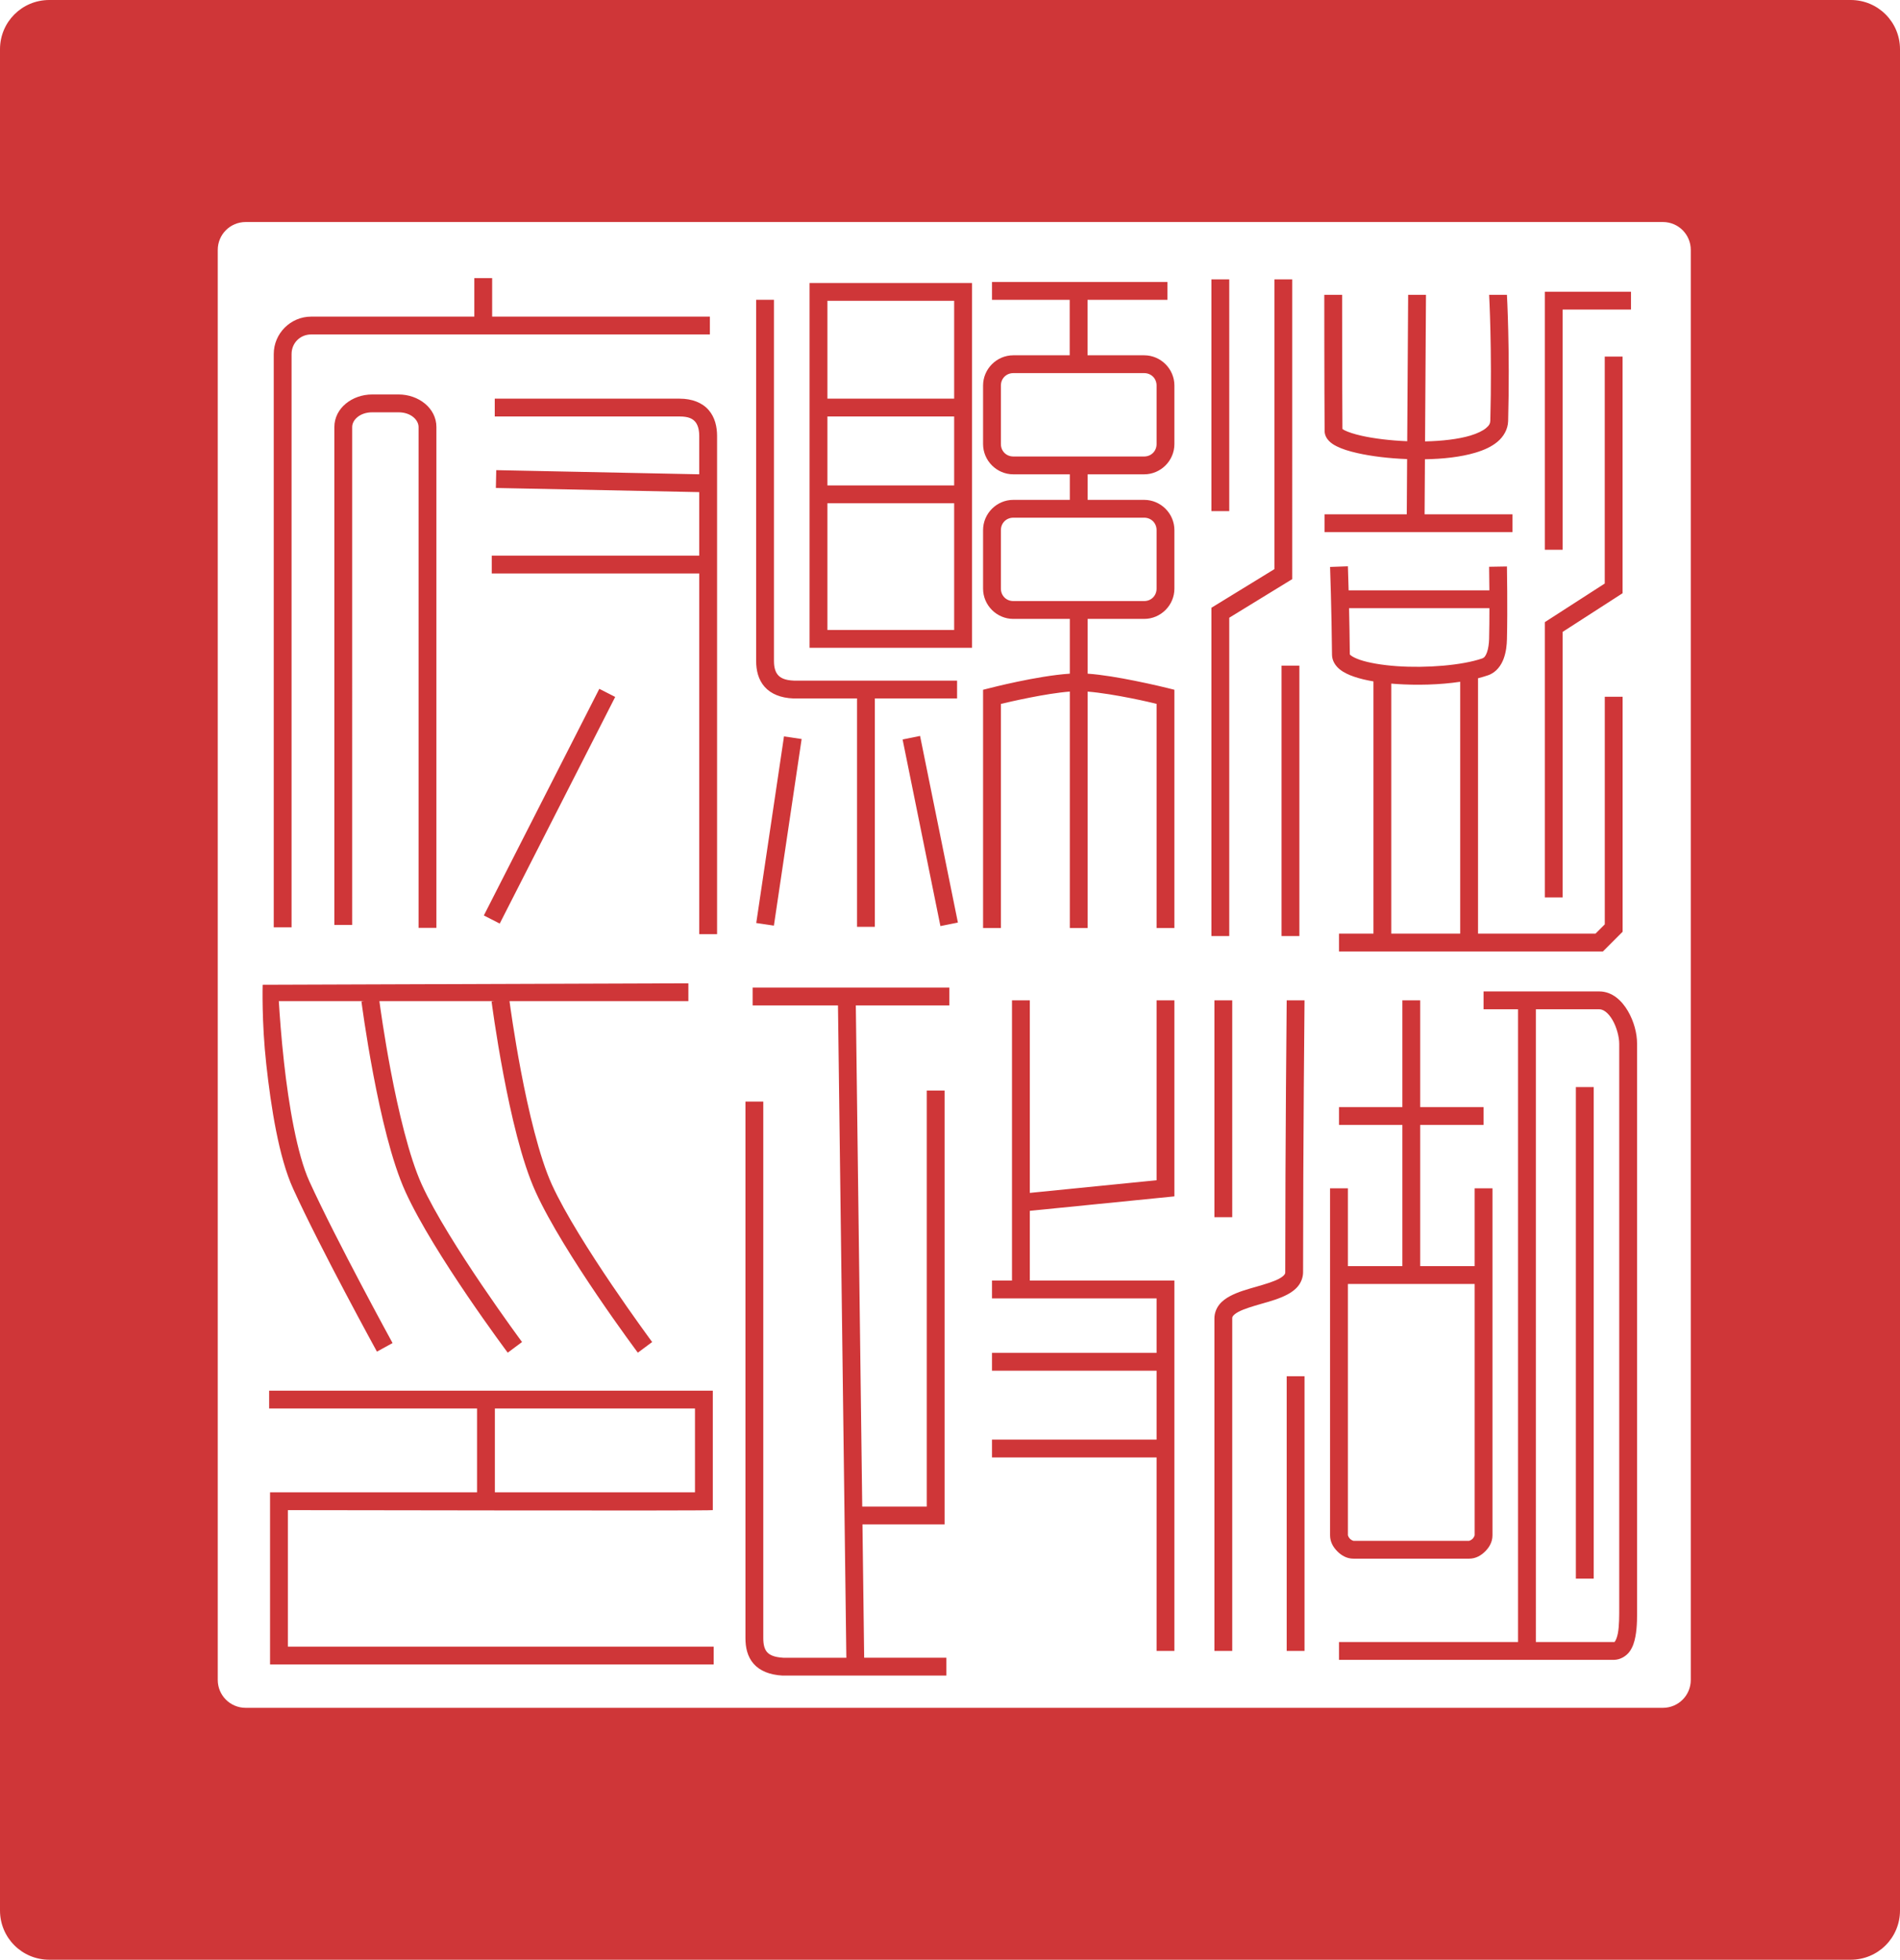
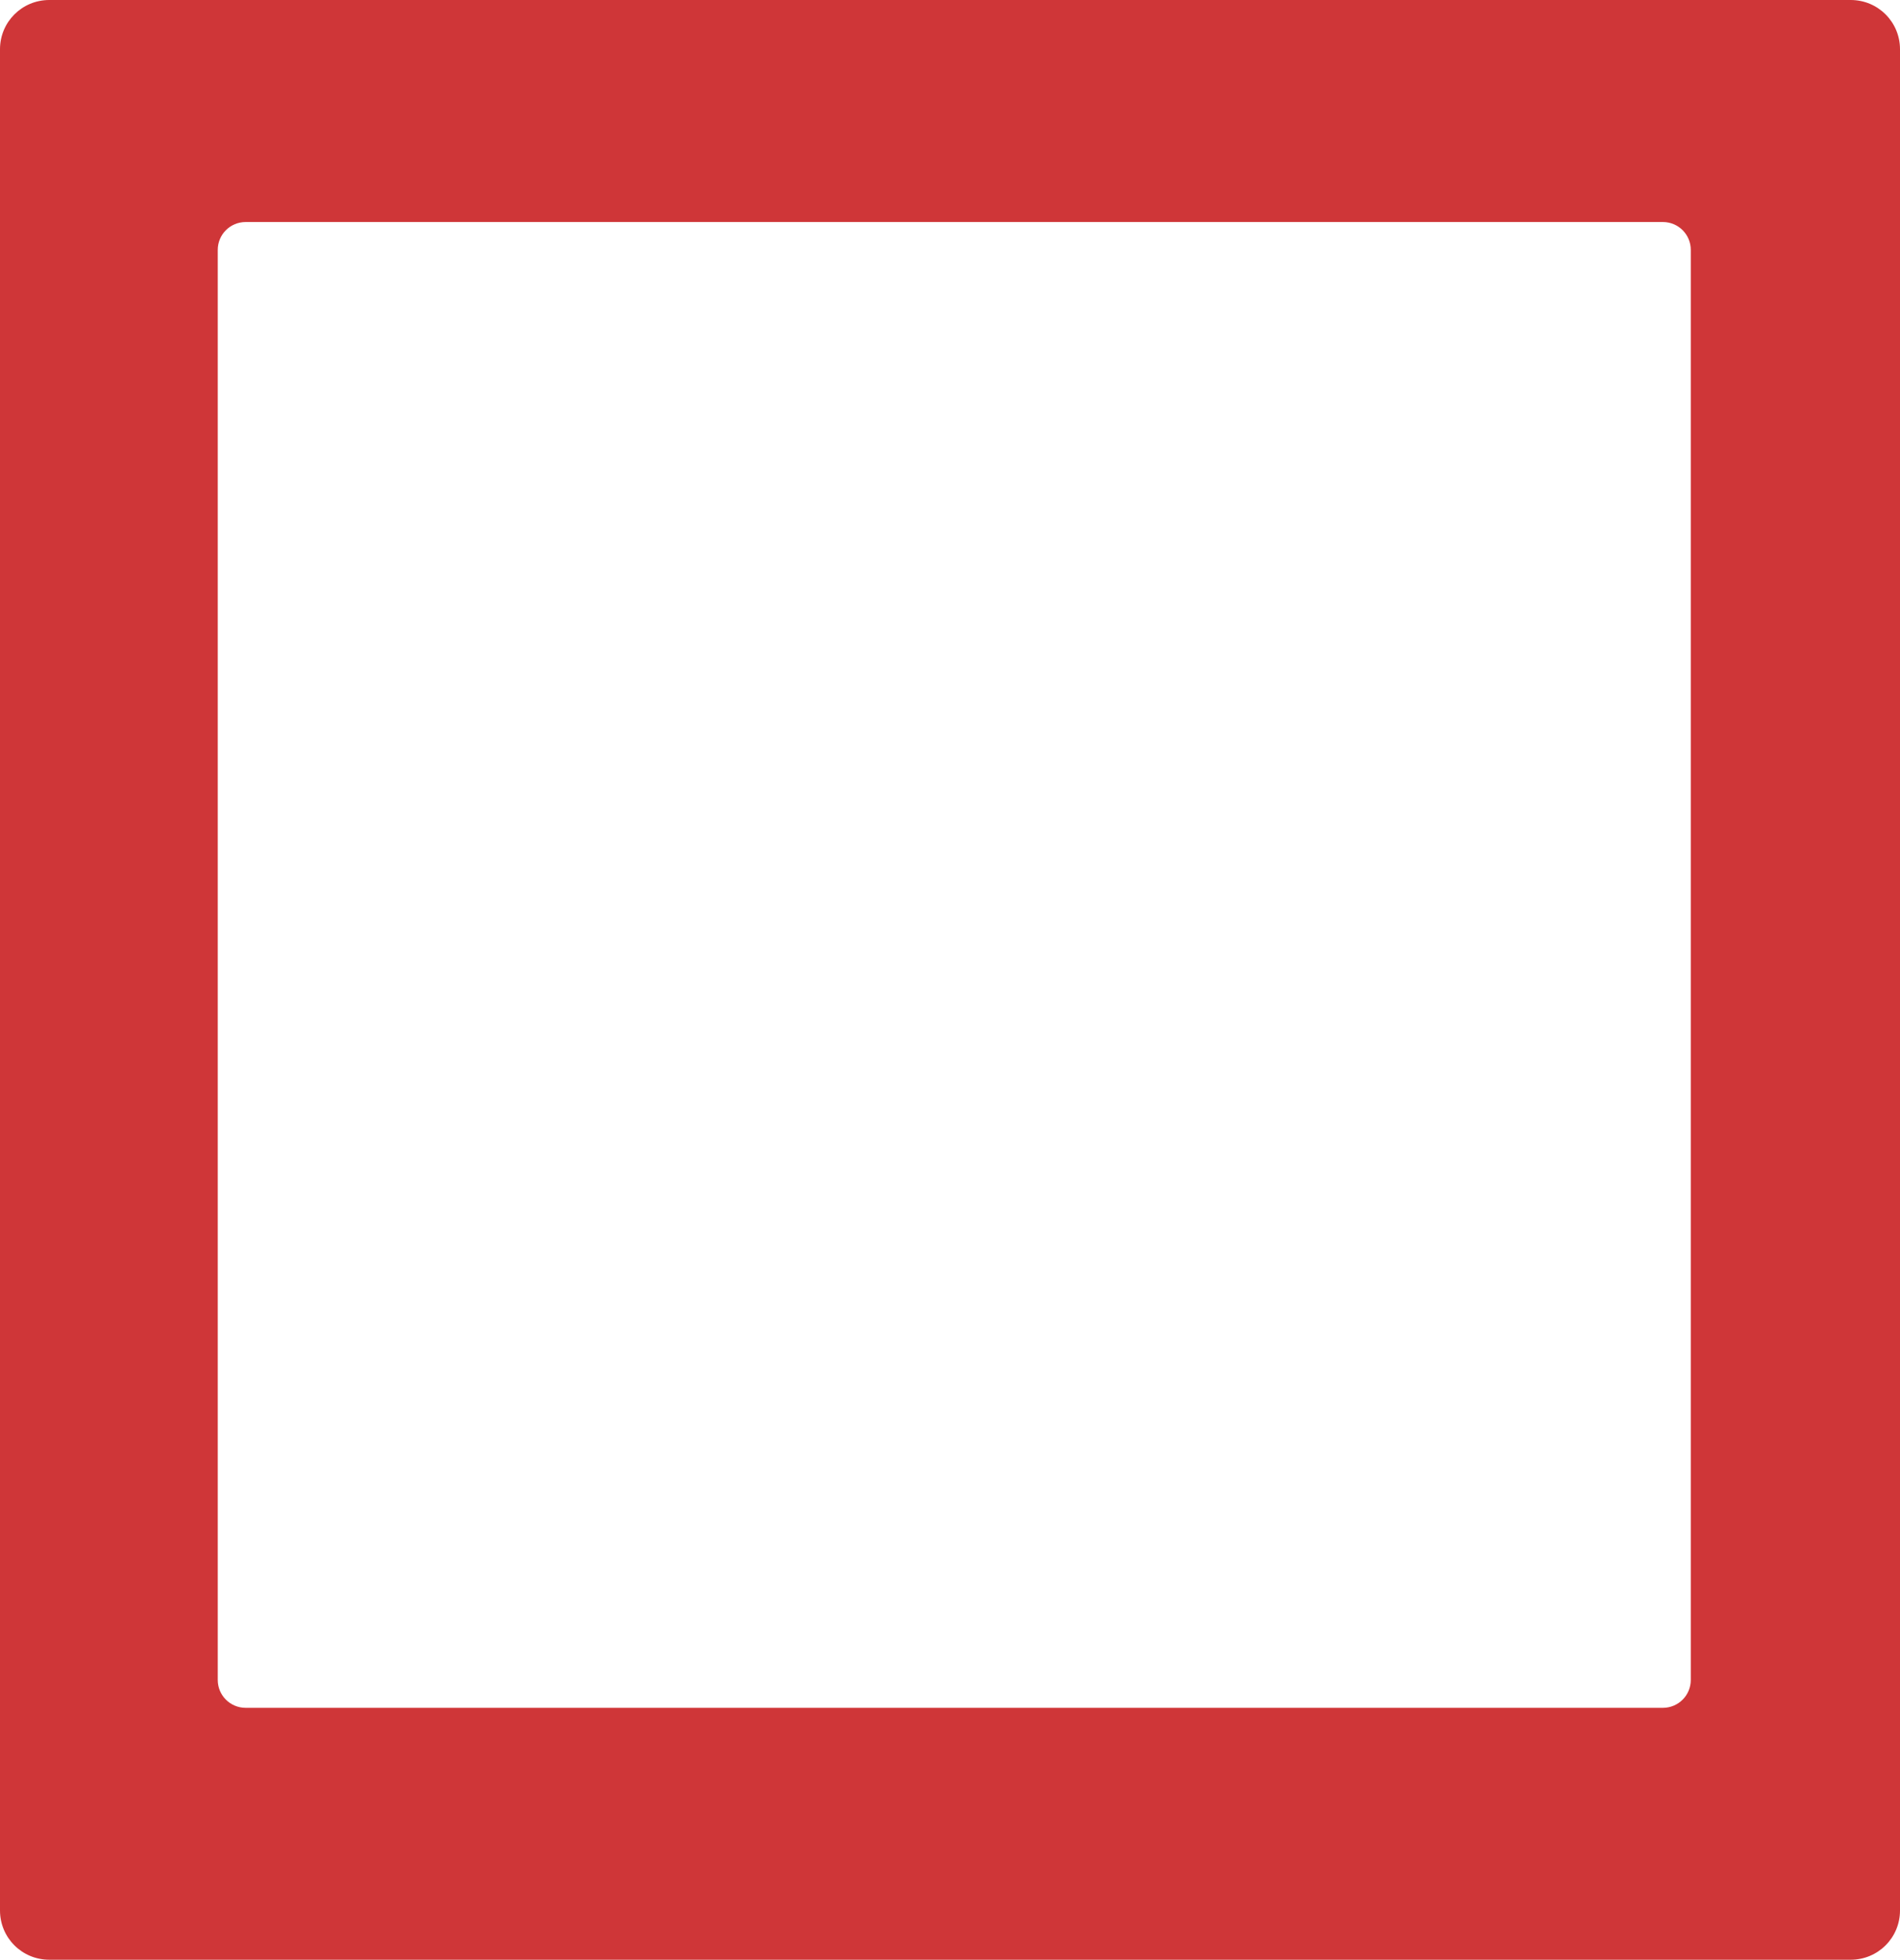
<svg xmlns="http://www.w3.org/2000/svg" xmlns:ns1="http://www.inkscape.org/namespaces/inkscape" xmlns:ns2="http://sodipodi.sourceforge.net/DTD/sodipodi-0.dtd" width="282.366mm" height="291.249mm" viewBox="0 0 282.366 291.249" version="1.1" id="svg18537" ns1:version="1.1 (c68e22c387, 2021-05-23)" ns2:docname="澎湖縣政府印_(民國104年).svg">
  <ns2:namedview id="namedview18539" pagecolor="#ffffff" bordercolor="#666666" borderopacity="1.0" ns1:pageshadow="2" ns1:pageopacity="0.0" ns1:pagecheckerboard="0" ns1:document-units="mm" showgrid="true" ns1:snap-perpendicular="true" ns1:snap-global="false" fit-margin-top="0" fit-margin-left="0" fit-margin-right="0" fit-margin-bottom="0" ns1:zoom="2" ns1:cx="703.75" ns1:cy="885.75" ns1:window-width="1366" ns1:window-height="715" ns1:window-x="-8" ns1:window-y="-8" ns1:window-maximized="1" ns1:current-layer="layer1" />
  <defs id="defs18534" />
  <g ns1:label="Layer 1" ns1:groupmode="layer" id="layer1" transform="translate(-0.229,-10.663)">
    <path id="rect18655" style="fill:#cf3638;fill-opacity:1;stroke:none;stroke-width:2.164;stroke-linejoin:round" d="m 7.552,10.663 c -4.057,0 -7.323,3.266 -7.323,7.323 V 294.59 c 0,4.057 3.266,7.323 7.323,7.323 H 275.272 c 4.057,0 7.323,-3.266 7.323,-7.323 V 17.986 c 0,-4.057 -3.266,-7.323 -7.323,-7.323 z M 36.74,43.659 H 247.353 c 2.299,0 4.15,1.851 4.15,4.15 v 212.516 c 0,2.299 -1.851,4.15 -4.15,4.15 H 36.74 c -2.299,0 -4.15,-1.851 -4.15,-4.15 V 47.809 c 0,-2.299 1.851,-4.15 4.15,-4.15 z" />
-     <path id="rect18864" style="color:#000000;fill:#cf3638;stroke-width:3.78;stroke-linejoin:round;-inkscape-stroke:none" d="m 266.863,196.189 v 21.613 h -91.5 c -11.536,0 -20.979,9.443 -20.979,20.979 v 321.525 h 9.996 V 238.781 c 0,-6.169 4.814,-10.977 10.982,-10.977 H 398.969 V 217.803 H 276.865 v -21.613 z m 413.377,0.715 v 129.98 h 9.996 V 196.904 Z m 35.324,0 v 162.512 l -35.324,21.666 V 565.188 h 9.996 V 386.678 l 35.33,-21.666 V 196.904 Z m -158.387,1.484 v 10.002 h 43.582 v 31.1 h -31.623 c -9.31,0 -16.957,7.647 -16.957,16.957 v 32.834 c 0,9.31 7.647,16.963 16.957,16.963 h 31.689 v 14.33 h -31.689 c -9.31,0 -16.957,7.645 -16.957,16.955 v 32.834 c 0,9.31 7.647,16.965 16.957,16.965 h 31.689 v 30.719 c -18.374,1.198 -44.867,8.08 -44.867,8.08 l -3.779,0.953 v 133.627 h 9.996 V 435 c 4.942,-1.174 24.925,-5.849 38.65,-6.912 v 132.619 h 10.004 V 428.1 c 7.14,0.571 16.455,2.132 24.426,3.727 7.905,1.581 11.777,2.564 14.225,3.158 v 125.723 h 9.996 V 427.072 l -3.787,-0.945 c 0,0 -8.216,-2.051 -18.477,-4.104 -8.455,-1.691 -18.208,-3.415 -26.383,-3.971 v -30.725 h 31.689 c 9.31,0 16.957,-7.655 16.957,-16.965 V 337.529 c 0,-9.31 -7.647,-16.955 -16.957,-16.955 h -31.689 v -14.33 h 31.689 c 9.31,0 16.957,-7.653 16.957,-16.963 v -32.834 c 0,-9.31 -7.647,-16.957 -16.957,-16.957 h -31.756 v -31.1 h 44.814 v -10.002 z m -102.299,0.561 v 4.998 199.598 h 91.086 v -204.596 z m 335.686,6.621 -0.527,82.115 c -9.534,-0.38 -18.782,-1.519 -25.754,-3.1 -4.091,-0.927 -7.421,-2.043 -9.33,-3.004 -0.727,-0.366 -0.995,-0.597 -1.24,-0.789 -0.174,-24.082 -0.178,-75.223 -0.178,-75.223 H 743.533 c 0,0 0.003,52.679 0.186,76.402 0.019,2.378 1.234,4.328 2.494,5.604 1.26,1.275 2.669,2.153 4.244,2.945 3.151,1.585 7.047,2.78 11.619,3.816 7.878,1.786 17.72,2.981 27.9,3.361 l -0.193,30.979 h -46.117 v 10.004 h 105.414 v -10.004 h -49.295 l 0.189,-30.873 c 10.169,-0.174 20.107,-1.246 28.303,-3.695 4.778,-1.428 9.008,-3.304 12.379,-6.119 3.371,-2.815 5.849,-6.936 5.973,-11.598 1.062,-40.09 -0.672,-70.822 -0.672,-70.822 h -9.98 c 0,0 1.709,30.898 0.658,70.557 -0.042,1.584 -0.596,2.693 -2.393,4.193 -1.797,1.501 -4.871,3.025 -8.828,4.207 -6.731,2.012 -15.879,3.063 -25.377,3.26 l 0.521,-82.217 z m 76.645,-1.734 v 144.715 h 10.004 V 213.838 h 38.326 v -10.002 z m -442.293,4.525 v 202.596 c 0,5.177 1.182,10.412 4.74,14.447 3.558,4.035 9.148,6.268 16.047,6.531 0.064,0.001 0.129,0.001 0.193,0 h 35.594 v 128.092 h 9.996 V 431.936 h 46.115 v -9.994 h -91.521 c -5.092,-0.195 -7.49,-1.526 -8.924,-3.152 -1.434,-1.626 -2.244,-4.157 -2.244,-7.832 v -202.596 z m 39.967,0.584 h 71.08 v 54.869 h -71.08 z m 435.93,31.283 v 127.264 l -33.604,21.658 v 154.371 h 10.004 V 394.605 l 33.594,-21.664 V 240.229 Z m -331.676,9.258 h 73.383 c 3.943,0 6.961,3.018 6.961,6.961 v 32.834 c 0,3.943 -3.018,6.961 -6.961,6.961 h -73.383 c -3.943,0 -6.961,-3.018 -6.961,-6.961 v -32.834 c 0,-3.943 3.018,-6.961 6.961,-6.961 z M 209.572,261.467 c -11.171,0 -21.193,7.637 -21.193,18.262 V 558.971 h 9.994 V 279.729 c 0,-4.069 4.423,-8.26 11.199,-8.26 h 10.305 4.533 c 6.776,0 11.189,4.19 11.189,8.26 V 560.596 h 10.004 V 279.729 c 0,-10.625 -10.023,-18.262 -21.193,-18.262 h -4.533 z m 68.754,2.348 v 9.994 h 103.701 c 5.01,0 7.27,1.278 8.703,2.938 1.434,1.66 2.273,4.37 2.273,8.047 v 21.438 l -113.844,-2.326 -0.205,9.996 114.049,2.328 v 35.637 H 276.658 v 10.002 h 116.346 v 202.264 h 10.004 V 284.793 c 0,-5.175 -1.155,-10.462 -4.711,-14.578 -3.556,-4.117 -9.28,-6.4 -16.27,-6.4 z m 186.557,9.994 h 71.08 v 38.652 h -71.08 z m 0,48.654 h 71.08 v 71.08 h -71.08 z m 104.254,8.105 h 73.383 c 3.943,0 6.961,3.018 6.961,6.961 v 32.834 c 0,3.943 -3.018,6.963 -6.961,6.963 h -73.383 c -3.943,0 -6.961,-3.02 -6.961,-6.963 V 337.529 c 0,-3.943 3.018,-6.961 6.961,-6.961 z m 187.641,27.254 -9.996,0.361 c 0,0 0.839,23.509 1.086,49.334 0.034,3.411 2.051,6.274 4.348,8.113 2.297,1.84 5.035,3.095 8.186,4.162 3.17,1.073 6.78,1.927 10.705,2.588 V 563.822 H 751.779 v 9.994 h 29.32 118.693 l 11.043,-11.035 V 430.977 h -10.002 v 127.662 l -5.182,5.184 H 829.754 V 420.609 c 1.977,-0.502 3.866,-1.058 5.646,-1.672 4.684,-1.616 7.391,-5.643 8.756,-9.391 1.365,-3.748 1.73,-7.579 1.809,-10.77 0.416,-16.932 0,-40.859 0,-40.859 l -9.996,0.17 c 0,0 0.094,5.623 0.146,13.244 h -78.932 c -0.221,-8.194 -0.406,-13.51 -0.406,-13.51 z m 0.652,23.504 h 78.715 c -0.003,5.813 -0.045,11.879 -0.176,17.207 -0.062,2.522 -0.44,5.477 -1.209,7.588 -0.769,2.111 -1.584,3.012 -2.613,3.367 -11.395,3.931 -31.405,5.51 -47.902,4.348 -8.249,-0.581 -15.697,-1.851 -20.633,-3.521 -2.468,-0.835 -4.282,-1.796 -5.145,-2.486 -0.406,-0.325 -0.554,-0.484 -0.607,-0.543 -0.09,-9.301 -0.255,-18.25 -0.43,-25.959 z m -37.865,32.215 V 565.188 h 10.002 V 413.541 Z m 100.188,9.051 V 563.822 H 781.1 V 423.615 c 0.808,0.069 1.621,0.135 2.443,0.193 11.758,0.829 24.748,0.508 36.209,-1.217 z m -482.791,3.955 -64.754,127.102 8.91,4.541 64.754,-127.102 z m 179.883,26.42 -9.797,1.986 21.209,104.652 9.803,-1.984 z m -76.314,0.26 -15.555,104.652 9.893,1.469 15.553,-104.652 z M 148.162,592.511 c 0,0 -0.617,20.708 2.045,44.724 2.662,24.016 6.997,52.007 15.051,69.67 15.433,33.848 46.994,91.352 46.994,91.352 l 8.762,-4.812 c 0,0 -31.585,-57.639 -46.654,-90.688 -6.906,-15.146 -11.59,-42.994 -14.209,-66.621 -1.556,-14.038 -2.449,-26.527 -2.926,-34.443 h 47.885 l -1.547,0.199 c 0,0 2.359,18.281 6.6,40.688 4.241,22.406 10.243,48.843 18.137,66.156 15.802,34.656 57.299,90.104 57.299,90.104 l 8.018,-5.979 c 0,0 -41.513,-56.033 -56.213,-88.273 -7.066,-15.497 -13.232,-41.772 -17.414,-63.867 -3.825,-20.209 -5.998,-36.308 -6.357,-39.027 h 64.457 l -1.547,0.199 c 0,0 2.359,18.281 6.6,40.688 4.241,22.406 10.243,48.843 18.137,66.156 15.802,34.656 57.291,90.104 57.291,90.104 l 8.023,-5.979 c 0,0 -41.52,-56.033 -56.221,-88.273 -7.066,-15.497 -13.224,-41.772 -17.406,-63.867 -3.825,-20.209 -6.003,-36.308 -6.363,-39.027 H 386.906 V 591.688 Z m 274.791,1.577 v 10.002 h 47.854 L 475.5,969.936 h -35.361 c -5.361,-0.31 -7.785,-1.671 -9.133,-3.219 -1.352,-1.553 -2.088,-4.004 -2.088,-7.766 V 658.029 h -10.004 v 300.922 c 0,5.09 1.03,10.28 4.555,14.328 3.525,4.048 9.09,6.247 16.145,6.645 0.094,0.005 0.187,0.008 0.281,0.008 h 91.713 v -9.996 h -46.109 l -0.957,-74.793 H 530.596 V 651.844 h -10.002 v 233.305 h -36.182 l -3.6,-281.059 h 52.463 V 594.088 Z M 832.861,596.25 v 10.002 H 852.188 V 961.121 H 751.779 V 971.125 h 154.053 c 3.675,0 7.083,-2.111 8.932,-4.68 1.849,-2.569 2.684,-5.434 3.24,-8.342 1.112,-5.815 0.938,-12.119 0.938,-16.307 V 625.578 c 0,-5.979 -1.804,-12.621 -5.137,-18.336 C 910.472,601.527 905.093,596.25 897.727,596.25 Z m -110.41,4.998 c 0,0 -0.812,79.424 -0.812,152.436 0,0.682 -0.1,0.947 -0.584,1.543 -0.485,0.596 -1.478,1.401 -2.967,2.191 -2.977,1.581 -7.723,3.014 -12.689,4.438 -4.966,1.424 -10.15,2.836 -14.623,5.211 -2.236,1.187 -4.351,2.637 -6.039,4.711 -1.688,2.074 -2.826,4.897 -2.826,7.854 v 186.488 h 10.002 c 0,0 4e-5,-129.731 0,-186.488 0,-0.682 0.098,-0.947 0.582,-1.543 0.485,-0.596 1.48,-1.395 2.969,-2.186 2.977,-1.581 7.723,-3.012 12.689,-4.436 4.966,-1.424 10.15,-2.844 14.623,-5.219 2.236,-1.187 4.351,-2.637 6.039,-4.711 1.688,-2.074 2.826,-4.897 2.826,-7.854 0,-72.937 0.812,-152.436 0.812,-152.436 z m -72.971,0 v 100.889 l -71.088,7.105 V 601.248 h -9.994 v 157.168 h -11.221 v 10.002 h 92.303 v 30.539 h -92.303 v 10.002 h 92.303 v 38.645 h -92.303 v 10.002 h 92.303 v 108.514 h 9.996 V 758.416 h -81.084 v -39.123 l 81.084,-8.107 V 601.248 Z m 32.43,0 v 121.623 h 10.002 V 601.248 Z m 105.406,0 V 661.115 H 751.779 v 10.002 h 35.537 v 79.193 h -30.539 v -43.65 h -10.004 v 194.596 c 0,3.78 1.814,6.743 4.09,9.02 2.276,2.276 5.242,4.09 9.021,4.09 24.325,4e-5 56.755,4e-5 64.863,0 3.78,0 6.753,-1.814 9.029,-4.09 2.276,-2.276 4.082,-5.24 4.082,-9.02 v -194.596 h -10.002 v 43.65 h -30.539 v -79.193 h 35.543 V 661.115 h -35.543 v -59.867 z m 74.865,5.004 h 35.545 c 2.379,0 5.102,2.012 7.441,6.023 2.339,4.011 3.771,9.537 3.771,13.303 v 316.219 c 0,4.359 0.045,10.221 -0.76,14.432 -0.403,2.105 -1.057,3.72 -1.529,4.377 -0.473,0.656 -0.22,0.516 -0.818,0.516 h -43.65 z m 22.434,43.65 v 275.676 h 10.004 V 649.902 Z M 756.777,760.305 h 71.08 v 140.951 c 0,0.042 -0.33,1.133 -1.152,1.955 -0.822,0.822 -1.915,1.152 -1.957,1.152 -8.108,4e-5 -40.538,4e-5 -64.863,0 -0.042,0 -1.127,-0.33 -1.949,-1.152 -0.822,-0.822 -1.158,-1.913 -1.158,-1.955 z m -34.326,51.762 v 154.053 h 10.002 V 812.066 Z m -570.643,8.084 v 10.002 h 116.582 v 46.994 H 152.311 v 96.547 H 401.109 V 963.691 H 162.305 v -76.543 c 6.018,-0.051 236.214,0.5 238.303,0 v -66.998 z m 126.584,10.002 h 112.221 v 46.994 h -112.221 z" transform="scale(0.265)" ns2:nodetypes="ccssccsscccccccccccccccccccccccssssccsssscccccccccccscccccsccssssccsssscccccccccccccssccccsssccccccccsscccssscccccccccccsscccccccccssccccccccccccccccsssssssssssccsscssccsscsccsssccccccccccssscccccccccccssssssssscccsscccccccccccccssscccccccsssssscccccccccccscccccccccccccccccssccsscccssccsscccssccsscccccccccssccsssccccccccccccccccccccsssssssccsssssssccssssssscccccccccccccccccccccccccccccccccccccccccsssssscccccccccccssssssscccccccccsssssscccccccccccccccccccccccc" />
  </g>
</svg>